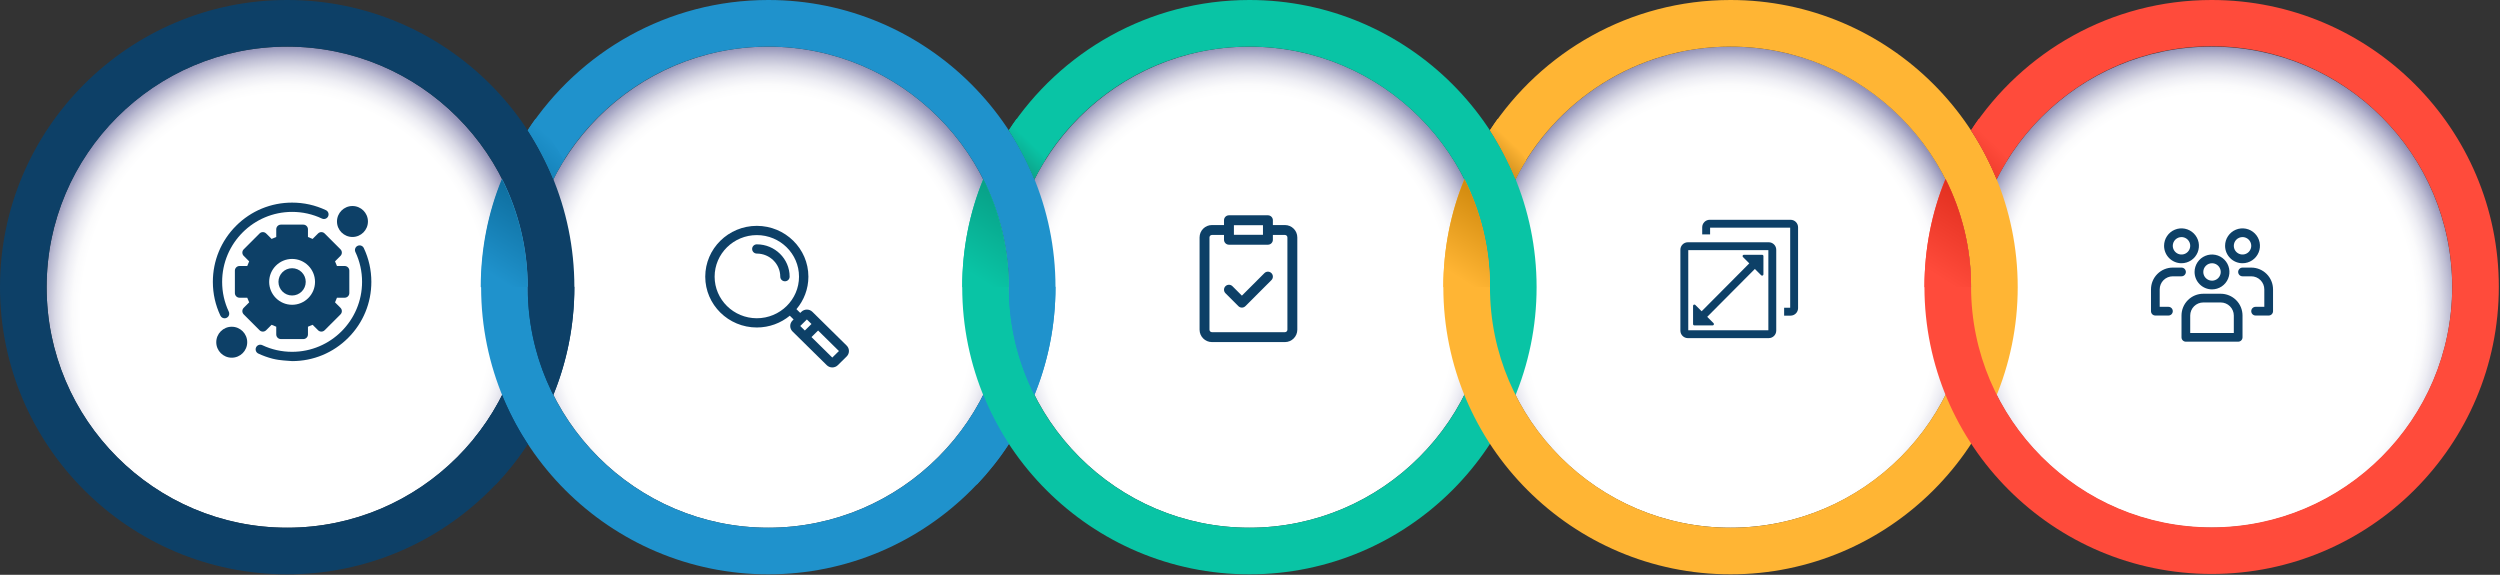
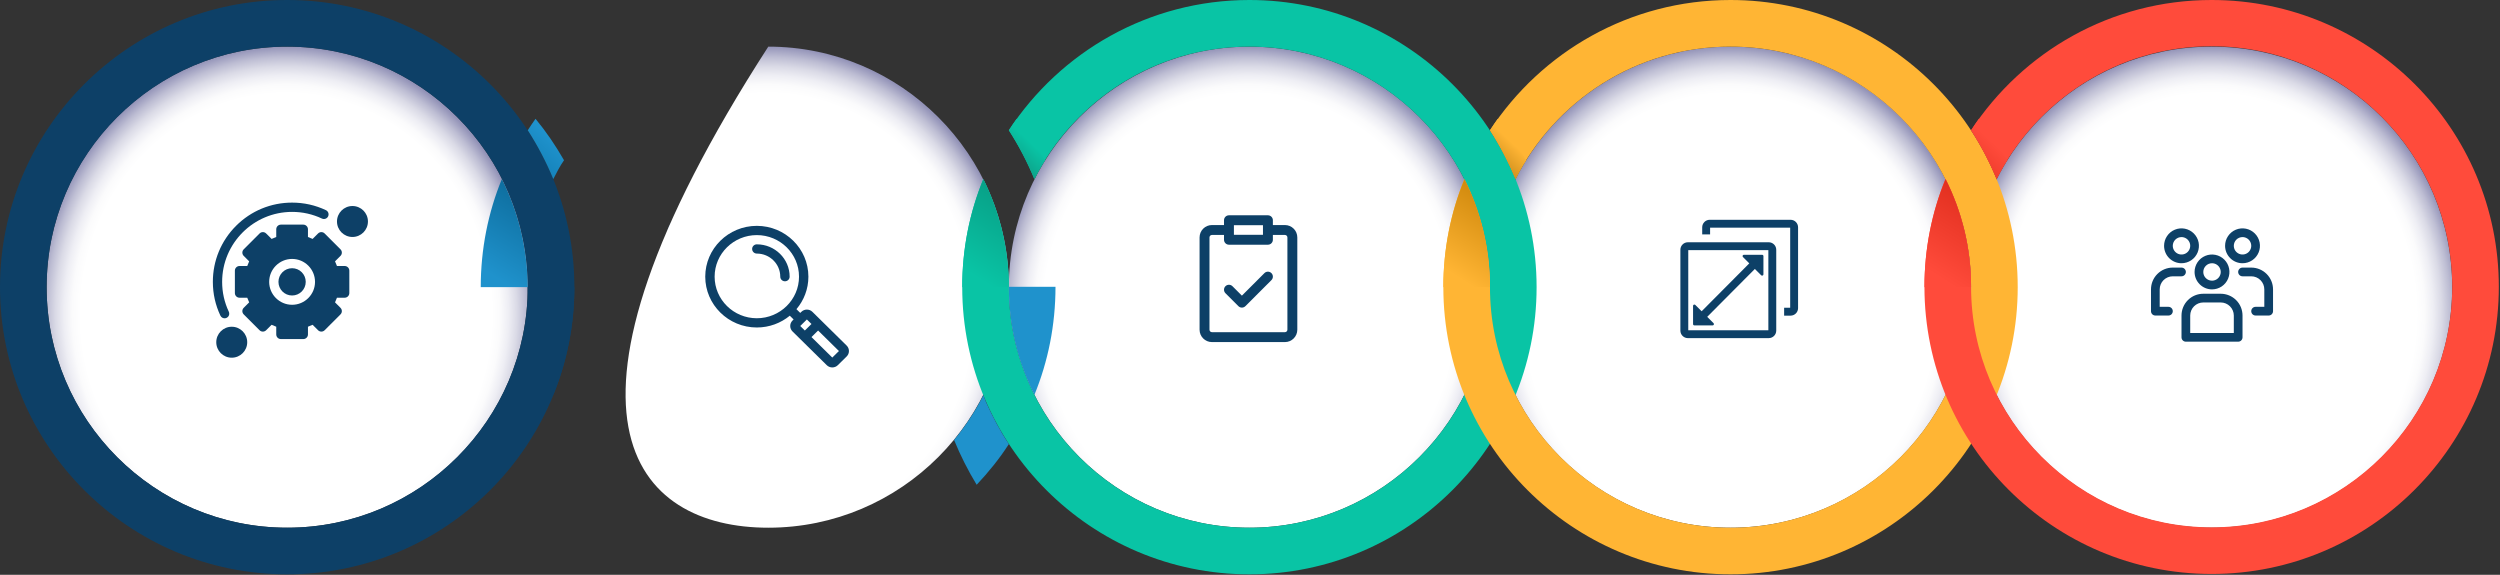
<svg xmlns="http://www.w3.org/2000/svg" width="1183" height="272" viewBox="0 0 1183 272" fill="none">
  <rect x="0" y="0" width="1183" height="272" fill="#333333" stroke="none" />
  <path d="M1090.5 147.794H1078.94L1075.44 120.477H1062.13L1058.63 93.159H1034.64L1031.13 120.477H1019.57L1016.07 147.794H1002.76L998.734 178.438H1094.53L1090.5 147.794ZM1037.44 96.661H1055.65L1058.8 120.652H1051.45L1047.94 147.969H1047.07L1043.57 120.652H1034.46L1037.44 96.661ZM1055.65 151.121L1058.8 175.111H1034.46L1037.61 151.121H1055.65ZM1002.41 175.111L1005.56 151.121H1023.78L1026.93 175.111H1002.41ZM1026.58 147.794H1019.22L1022.38 123.804H1040.59L1043.74 147.794H1034.64L1031.13 175.111H1030.26L1026.58 147.794ZM1062.13 175.111L1058.63 147.794H1051.27L1054.42 123.804H1072.64L1075.79 147.794H1066.68L1063.18 175.111H1062.13ZM1069.48 151.121H1087.7L1090.85 175.111H1066.51L1069.48 151.121Z" fill="#385B7D" />
  <path d="M864.415 124.154H856.885C854.958 124.154 853.732 122.928 853.207 121.702C852.682 120.477 852.682 118.725 854.083 117.325L859.336 112.071C860.737 110.67 860.737 108.394 859.336 106.993L847.778 95.436C846.377 94.035 844.101 94.035 842.7 95.436L837.446 100.689C836.045 102.09 834.294 102.09 833.068 101.565C831.842 101.039 830.616 99.814 830.616 97.887V90.357C830.616 88.431 829.04 86.855 827.114 86.855H810.652C808.725 86.855 807.149 88.431 807.149 90.357V97.887C807.149 99.814 805.923 101.039 804.698 101.565C803.472 102.09 801.72 102.09 800.319 100.689L795.066 95.436C793.665 94.035 791.388 94.035 789.987 95.436L778.429 106.993C777.028 108.394 777.028 110.67 778.429 112.071L783.683 117.325C785.084 118.725 785.084 120.477 784.558 121.702C784.033 122.928 782.807 124.154 780.881 124.154H773.35C771.424 124.154 769.848 125.73 769.848 127.656V144.117C769.848 146.043 771.424 147.619 773.35 147.619H780.881C782.807 147.619 784.033 148.845 784.558 150.07C785.084 151.296 785.084 153.047 783.683 154.448L778.429 159.701C777.028 161.102 777.028 163.379 778.429 164.78L789.987 176.337C791.388 177.738 793.665 177.738 795.066 176.337L800.319 171.084C801.72 169.683 803.472 169.683 804.698 170.208C805.923 170.733 807.149 171.959 807.149 173.885V181.415C807.149 183.341 808.725 184.917 810.652 184.917H827.114C829.04 184.917 830.616 183.341 830.616 181.415V173.885C830.616 171.959 831.842 170.733 833.068 170.208C834.294 169.683 836.045 169.683 837.446 171.084L842.7 176.337C844.101 177.738 846.377 177.738 847.778 176.337L859.336 164.78C860.737 163.379 860.737 161.102 859.336 159.701L854.083 154.448C852.682 153.047 852.682 151.296 853.207 150.07C853.732 148.845 854.958 147.619 856.885 147.619H864.415C866.342 147.619 867.918 146.043 867.918 144.117V127.656C867.918 125.73 866.342 124.154 864.415 124.154ZM864.59 144.117C864.59 144.292 864.415 144.292 864.415 144.292H856.885C853.908 144.292 851.281 146.043 850.23 148.845C849.004 151.646 849.705 154.623 851.806 156.725L857.06 161.978C857.06 161.978 857.06 162.153 857.06 162.328L845.502 173.885C845.502 173.885 845.327 174.061 845.151 173.885L839.898 168.632C837.796 166.531 834.644 165.83 832.017 167.056C829.215 168.282 827.464 170.733 827.464 173.71V181.24C827.464 181.415 827.289 181.415 827.289 181.415H810.827C810.652 181.415 810.652 181.24 810.652 181.24V173.71C810.652 170.733 808.901 168.107 806.099 167.056C805.223 166.706 804.172 166.531 803.296 166.531C801.37 166.531 799.619 167.231 798.218 168.632L792.964 173.885C792.964 173.885 792.789 174.061 792.614 173.885L781.056 162.328C781.056 162.328 781.056 162.153 781.056 161.978L786.309 156.725C788.411 154.623 789.111 151.471 787.886 148.845C786.66 146.043 784.208 144.292 781.231 144.292H773.7C773.525 144.292 773.525 144.117 773.525 144.117V127.656C773.525 127.481 773.7 127.481 773.7 127.481H781.231C784.208 127.481 786.835 125.73 787.886 122.928C789.111 120.126 788.411 117.149 786.309 115.048L781.056 109.795C781.056 109.795 781.056 109.62 781.056 109.445L792.614 97.887C792.614 97.887 792.789 97.712 792.964 97.887L798.218 103.141C800.319 105.242 803.472 105.942 806.099 104.717C808.901 103.491 810.652 101.039 810.652 98.062V90.533C810.652 90.358 810.827 90.357 810.827 90.357H827.289C827.464 90.357 827.464 90.533 827.464 90.533V98.062C827.464 101.039 829.215 103.666 832.017 104.717C834.819 105.942 837.796 105.242 839.898 103.141L845.151 97.887C845.151 97.887 845.327 97.712 845.502 97.887L857.06 109.445C857.06 109.445 857.06 109.62 857.06 109.795L851.806 115.048C849.705 117.149 849.004 120.301 850.23 122.928C851.456 125.73 853.908 127.481 856.885 127.481H864.415C864.59 127.481 864.59 127.656 864.59 127.656V144.117ZM818.883 115.398C807.675 115.398 798.393 124.504 798.393 135.886C798.393 147.093 807.5 156.374 818.883 156.374C830.091 156.374 839.372 147.269 839.372 135.886C839.372 124.504 830.266 115.398 818.883 115.398ZM818.883 153.047C809.426 153.047 801.72 145.342 801.72 135.886C801.72 126.43 809.426 118.725 818.883 118.725C828.339 118.725 836.045 126.43 836.045 135.886C836.045 145.342 828.339 153.047 818.883 153.047Z" fill="#385B7D" />
  <path d="M623.794 99.814C613.812 90.708 600.678 86.155 587.193 87.381C563.902 89.307 544.813 108.219 542.711 131.509C541.836 142.541 544.288 153.047 550.242 162.153L543.937 178.613C543.412 179.839 543.762 181.24 544.638 182.291C545.513 183.341 546.915 183.692 548.316 183.166L566.178 177.563C573.709 182.116 582.29 184.392 591.046 184.392C591.221 184.392 591.396 184.392 591.571 184.392C604.005 184.217 616.439 178.789 625.546 169.508C634.652 160.227 639.731 147.619 639.556 135.011C639.556 121.702 633.777 108.919 623.794 99.814ZM623.269 167.231C614.688 175.987 603.305 181.065 591.571 181.24C582.99 181.415 574.584 178.964 567.404 174.586L566.879 174.061L547.44 180.189H547.265C547.09 180.014 547.265 180.014 547.265 180.014L554.095 161.978L553.569 161.277C547.79 152.697 545.163 142.541 546.039 132.034C547.965 110.32 565.653 92.634 587.368 91.058C599.977 90.007 612.236 94.21 621.518 102.615C630.799 111.021 636.228 122.928 636.403 135.361C636.578 146.743 631.85 158.476 623.269 167.231ZM592.797 133.96V119.776C594.899 119.951 597.35 120.301 599.802 121.177L600.853 118.025C598.051 117.149 595.424 116.624 592.797 116.449V111.196H589.47V116.449C587.193 116.799 585.092 117.5 583.516 118.55C581.064 120.301 579.838 122.753 579.838 125.905C579.663 131.859 584.742 134.31 589.645 136.237V151.821C586.843 151.646 583.866 151.121 581.064 150.07L579.838 153.222C583.165 154.448 586.493 155.149 589.645 155.324V160.752H592.972V155.324C595.599 154.973 598.051 154.273 599.802 153.047C602.429 151.296 603.83 148.494 603.83 145.342C603.655 138.338 598.051 135.886 592.797 133.96ZM582.99 125.905C582.99 123.979 583.866 122.403 585.267 121.177C586.318 120.477 587.719 119.951 589.295 119.776V132.559C585.442 130.808 582.99 129.232 582.99 125.905ZM597.876 150.07C596.65 150.946 594.899 151.471 592.797 151.821V137.637C597.526 139.564 600.328 141.315 600.328 145.167C600.328 147.269 599.452 148.845 597.876 150.07Z" fill="#385B7D" />
  <path d="M411.368 110.67V132.734C411.193 134.135 409.967 136.587 406.64 136.587C406.115 136.587 405.589 136.587 405.064 136.412V163.729C404.714 165.48 402.962 168.632 399.46 168.807C397.533 168.807 396.308 167.932 395.257 166.881C394.381 167.932 392.805 168.982 391.054 168.807C387.551 168.807 385.8 165.48 385.45 163.729V163.379V110.495H388.777V163.204C388.952 163.729 389.653 165.48 391.229 165.48C392.805 165.48 393.505 163.729 393.856 163.204V135.711H397.183V163.204C397.358 163.729 398.059 165.48 399.81 165.48C401.386 165.48 402.087 163.729 402.262 163.204V110.67H405.589V132.209C405.764 132.559 405.939 133.26 407.165 133.26C408.216 133.26 408.566 132.559 408.566 132.209V110.495C408.566 107.868 406.465 105.942 404.013 105.942H387.551C384.924 105.942 382.998 108.044 382.998 110.495H379.671C379.671 106.117 383.173 102.615 387.551 102.615H404.013C407.866 102.615 411.368 106.293 411.368 110.67ZM387.901 92.984C387.901 88.957 391.229 85.629 395.257 85.629C399.285 85.629 402.612 88.957 402.612 92.984C402.612 97.012 399.285 100.339 395.257 100.339C391.229 100.339 387.901 97.012 387.901 92.984ZM391.229 92.984C391.229 95.26 392.98 97.012 395.257 97.012C397.533 97.012 399.285 95.26 399.285 92.984C399.285 90.708 397.533 88.957 395.257 88.957C392.98 88.781 391.229 90.708 391.229 92.984ZM340.092 102.615H323.631C319.253 102.615 315.75 106.117 315.75 110.495V132.559V132.734C315.925 134.135 317.151 136.587 320.478 136.587C321.004 136.587 321.529 136.587 322.055 136.412V163.379V163.729C322.405 165.48 324.156 168.632 327.659 168.807C329.41 168.807 330.986 167.932 331.861 166.881C332.737 167.932 334.138 168.807 336.065 168.807C339.567 168.807 341.318 165.48 341.669 163.729V110.495H338.341V163.204C338.166 163.729 337.466 165.48 335.889 165.48C334.313 165.48 333.613 163.729 333.263 163.204V135.711H329.935V163.204C329.76 163.729 329.06 165.48 327.308 165.48C325.732 165.48 325.032 163.729 324.856 163.204V110.67H321.529V132.209C321.354 132.734 321.004 133.26 319.953 133.26C318.902 133.26 318.552 132.559 318.552 132.209V110.495C318.552 107.868 320.653 105.942 323.105 105.942H339.567C342.194 105.942 344.12 108.044 344.12 110.495H347.448C347.973 106.292 344.471 102.615 340.092 102.615ZM324.506 92.984C324.506 88.957 327.834 85.629 331.861 85.629C335.889 85.629 339.217 88.957 339.217 92.984C339.217 97.012 335.889 100.339 331.861 100.339C327.834 100.339 324.506 97.012 324.506 92.984ZM327.834 92.984C327.834 95.26 329.585 97.012 331.861 97.012C334.138 97.012 335.889 95.26 335.889 92.984C335.889 90.708 334.138 88.957 331.861 88.957C329.585 88.781 327.834 90.708 327.834 92.984ZM381.247 121.527V146.043C381.072 147.444 379.671 150.245 376.168 150.245C375.468 150.245 374.767 150.07 374.242 149.895V180.54C373.892 182.466 371.965 185.968 368.112 185.968C366.011 185.968 364.435 184.917 363.384 183.692C362.333 184.917 360.932 185.968 358.656 185.968C354.803 185.968 353.052 182.466 352.526 180.54V180.189V150.07C352.001 150.245 351.3 150.421 350.6 150.421C347.097 150.421 345.696 147.619 345.521 146.218V146.043V121.702C345.521 116.974 349.374 113.122 354.102 113.122H372.491C377.394 112.947 381.247 116.799 381.247 121.527ZM377.919 121.527C377.919 118.55 375.468 116.274 372.666 116.274H354.278C351.3 116.274 349.024 118.725 349.024 121.527V145.693C349.199 146.043 349.549 146.918 350.775 146.918C352.176 146.918 352.526 145.868 352.701 145.693V121.527H356.029V180.014C356.204 180.54 356.904 182.641 358.831 182.641C360.582 182.641 361.633 180.54 361.808 179.839V149.37H365.135V179.839C365.31 180.54 366.361 182.641 368.112 182.641C370.039 182.641 370.739 180.54 370.914 180.014V121.702H374.242V145.693C374.417 146.218 374.767 147.093 376.168 147.093C377.394 147.093 377.919 146.218 377.919 145.868V121.527ZM355.503 102.615C355.503 98.237 359.181 94.56 363.559 94.56C367.937 94.56 371.615 98.237 371.615 102.615C371.615 106.993 367.937 110.67 363.559 110.67C359.006 110.67 355.503 106.993 355.503 102.615ZM358.831 102.615C358.831 105.242 360.932 107.343 363.559 107.343C366.186 107.343 368.288 105.242 368.288 102.615C368.288 99.989 366.186 97.887 363.559 97.887C360.932 97.887 358.831 99.989 358.831 102.615Z" fill="#385B7D" />
  <path d="M181.253 118.55L153.233 114.523C152.533 114.348 151.832 113.997 151.482 113.297L138.873 87.906C138.172 86.68 136.947 85.804 135.546 85.804C134.145 85.804 132.919 86.505 132.218 87.906L119.609 113.297C119.259 113.997 118.558 114.523 117.858 114.523L89.838 118.55C88.437 118.725 87.386 119.776 86.861 121.002C86.51 122.403 86.861 123.804 87.736 124.679L108.051 144.467C108.576 144.992 108.927 145.692 108.751 146.568L104.373 174.586C104.198 175.987 104.724 177.388 105.774 178.088C106.475 178.613 107.175 178.788 107.876 178.788C108.401 178.788 109.102 178.613 109.627 178.438L134.67 165.305C135.37 164.955 136.071 164.955 136.771 165.305L161.814 178.438C163.04 179.139 164.441 178.964 165.667 178.088C166.718 177.212 167.418 175.987 167.068 174.586L162.34 146.743C162.165 146.043 162.515 145.167 163.04 144.642L183.355 124.854C184.405 123.804 184.756 122.403 184.23 121.177C183.88 119.776 182.654 118.9 181.253 118.55ZM181.078 122.403L160.764 142.19C159.363 143.416 158.837 145.342 159.187 147.093L163.916 174.936C163.916 175.111 163.916 175.111 163.741 175.286C163.566 175.286 163.566 175.286 163.39 175.286L138.348 162.153C136.771 161.277 134.67 161.277 133.094 162.153L108.051 175.286C107.876 175.286 107.876 175.286 107.701 175.286C107.526 175.286 107.526 175.111 107.526 174.936L112.254 147.093C112.604 145.342 111.904 143.416 110.678 142.19L90.363 122.403C90.188 122.228 90.188 122.228 90.363 122.052C90.363 121.877 90.538 121.877 90.713 121.877L118.734 117.85C120.485 117.5 122.236 116.449 122.937 114.698L135.546 89.307C135.546 89.132 135.721 89.132 135.896 89.132C136.071 89.132 136.071 89.132 136.246 89.307L148.855 114.698C149.731 116.274 151.307 117.5 153.058 117.85L181.078 121.877C181.253 121.877 181.253 122.052 181.253 122.052C181.253 122.228 181.078 122.403 181.078 122.403Z" fill="#385B7D" />
  <path d="M135.898 249.709C198.765 249.709 249.729 198.749 249.729 135.886C249.729 73.024 198.765 22.064 135.898 22.064C73.03 22.064 22.066 73.024 22.066 135.886C22.066 198.749 73.03 249.709 135.898 249.709Z" fill="url(#paint0_radial_1783_546)" />
-   <path d="M363.558 22.064C300.863 22.064 249.727 73.197 249.727 135.886C249.727 198.576 300.863 249.709 363.558 249.709C426.253 249.709 477.389 198.576 477.389 135.886C477.389 73.197 426.253 22.064 363.558 22.064Z" fill="url(#paint1_radial_1783_546)" />
+   <path d="M363.558 22.064C249.727 198.576 300.863 249.709 363.558 249.709C426.253 249.709 477.389 198.576 477.389 135.886C477.389 73.197 426.253 22.064 363.558 22.064Z" fill="url(#paint1_radial_1783_546)" />
  <path d="M591.222 22.064C528.527 22.064 477.391 73.197 477.391 135.886C477.391 198.576 528.527 249.709 591.222 249.709C653.917 249.709 705.053 198.576 705.053 135.886C705.053 73.022 653.917 22.064 591.222 22.064Z" fill="url(#paint2_radial_1783_546)" />
  <path d="M818.886 249.709C881.753 249.709 932.717 198.749 932.717 135.886C932.717 73.024 881.753 22.064 818.886 22.064C756.019 22.064 705.055 73.024 705.055 135.886C705.055 198.749 756.019 249.709 818.886 249.709Z" fill="url(#paint3_radial_1783_546)" />
  <path d="M1046.55 249.709C1109.42 249.709 1160.38 198.749 1160.38 135.886C1160.38 73.024 1109.42 22.064 1046.55 22.064C983.683 22.064 932.719 73.024 932.719 135.886C932.719 198.749 983.683 249.709 1046.55 249.709Z" fill="url(#paint4_radial_1783_546)" />
  <path d="M1061.16 124.562C1062.79 124.562 1064.39 124.078 1065.74 123.172C1067.1 122.265 1068.16 120.977 1068.78 119.469C1069.41 117.962 1069.57 116.303 1069.25 114.703C1068.93 113.102 1068.15 111.632 1066.99 110.479C1065.84 109.325 1064.37 108.539 1062.77 108.221C1061.17 107.902 1059.51 108.066 1058 108.69C1056.5 109.315 1055.21 110.372 1054.3 111.729C1053.39 113.086 1052.91 114.681 1052.91 116.312C1052.91 118.5 1053.78 120.599 1055.33 122.146C1056.87 123.693 1058.97 124.562 1061.16 124.562ZM1061.16 112.187C1061.98 112.187 1062.77 112.429 1063.45 112.882C1064.13 113.336 1064.66 113.98 1064.97 114.734C1065.28 115.487 1065.37 116.317 1065.21 117.117C1065.05 117.917 1064.65 118.652 1064.08 119.229C1063.5 119.806 1062.77 120.199 1061.96 120.358C1061.16 120.517 1060.34 120.435 1059.58 120.123C1058.83 119.811 1058.18 119.282 1057.73 118.604C1057.28 117.926 1057.04 117.128 1057.04 116.312C1057.04 115.218 1057.47 114.169 1058.24 113.395C1059.02 112.622 1060.07 112.187 1061.16 112.187Z" fill="#0D4067" />
  <path d="M1032.29 124.562C1033.92 124.562 1035.51 124.078 1036.87 123.172C1038.23 122.265 1039.28 120.977 1039.91 119.469C1040.53 117.962 1040.69 116.303 1040.38 114.703C1040.06 113.102 1039.27 111.632 1038.12 110.479C1036.97 109.325 1035.49 108.539 1033.89 108.221C1032.29 107.902 1030.64 108.066 1029.13 108.69C1027.62 109.315 1026.33 110.372 1025.43 111.729C1024.52 113.086 1024.04 114.681 1024.04 116.312C1024.04 118.5 1024.9 120.599 1026.45 122.146C1028 123.693 1030.1 124.562 1032.29 124.562ZM1032.29 112.187C1033.1 112.187 1033.9 112.429 1034.58 112.882C1035.26 113.336 1035.78 113.98 1036.1 114.734C1036.41 115.487 1036.49 116.317 1036.33 117.117C1036.17 117.917 1035.78 118.652 1035.2 119.229C1034.63 119.806 1033.89 120.199 1033.09 120.358C1032.29 120.517 1031.46 120.435 1030.71 120.123C1029.95 119.811 1029.31 119.282 1028.86 118.604C1028.4 117.926 1028.16 117.128 1028.16 116.312C1028.16 115.218 1028.59 114.169 1029.37 113.395C1030.14 112.622 1031.19 112.187 1032.29 112.187Z" fill="#0D4067" />
  <path d="M1046.72 136.937C1048.35 136.937 1049.95 136.453 1051.31 135.547C1052.66 134.64 1053.72 133.352 1054.34 131.844C1054.97 130.337 1055.13 128.678 1054.81 127.078C1054.5 125.477 1053.71 124.007 1052.56 122.854C1051.4 121.7 1049.93 120.914 1048.33 120.596C1046.73 120.277 1045.07 120.441 1043.57 121.065C1042.06 121.69 1040.77 122.747 1039.86 124.104C1038.96 125.461 1038.47 127.056 1038.47 128.687C1038.47 130.875 1039.34 132.974 1040.89 134.521C1042.44 136.068 1044.53 136.937 1046.72 136.937ZM1046.72 124.562C1047.54 124.562 1048.34 124.804 1049.01 125.257C1049.69 125.711 1050.22 126.355 1050.53 127.109C1050.85 127.862 1050.93 128.692 1050.77 129.492C1050.61 130.292 1050.22 131.027 1049.64 131.604C1049.06 132.181 1048.33 132.574 1047.53 132.733C1046.73 132.892 1045.9 132.81 1045.14 132.498C1044.39 132.186 1043.75 131.657 1043.29 130.979C1042.84 130.301 1042.6 129.503 1042.6 128.687C1042.6 127.593 1043.03 126.544 1043.81 125.77C1044.58 124.997 1045.63 124.562 1046.72 124.562Z" fill="#0D4067" />
  <path d="M1065.29 126.625H1061.16C1060.61 126.625 1060.09 126.842 1059.7 127.229C1059.31 127.616 1059.1 128.14 1059.1 128.687C1059.1 129.234 1059.31 129.759 1059.7 130.146C1060.09 130.532 1060.61 130.75 1061.16 130.75H1065.29C1066.93 130.75 1068.5 131.402 1069.66 132.562C1070.82 133.722 1071.47 135.296 1071.47 136.937V145.187H1067.35C1066.8 145.187 1066.28 145.405 1065.89 145.791C1065.5 146.178 1065.29 146.703 1065.29 147.25C1065.29 147.797 1065.5 148.321 1065.89 148.708C1066.28 149.095 1066.8 149.312 1067.35 149.312H1073.54C1074.08 149.312 1074.61 149.095 1074.99 148.708C1075.38 148.321 1075.6 147.797 1075.6 147.25V136.937C1075.6 134.202 1074.51 131.579 1072.58 129.645C1070.64 127.711 1068.02 126.625 1065.29 126.625Z" fill="#0D4067" />
  <path d="M1028.16 130.75H1032.29C1032.83 130.75 1033.36 130.532 1033.74 130.146C1034.13 129.759 1034.35 129.234 1034.35 128.687C1034.35 128.14 1034.13 127.616 1033.74 127.229C1033.36 126.842 1032.83 126.625 1032.29 126.625H1028.16C1025.43 126.625 1022.8 127.711 1020.87 129.645C1018.93 131.579 1017.85 134.202 1017.85 136.937V147.25C1017.85 147.797 1018.06 148.321 1018.45 148.708C1018.84 149.095 1019.36 149.312 1019.91 149.312H1026.1C1026.64 149.312 1027.17 149.095 1027.56 148.708C1027.94 148.321 1028.16 147.797 1028.16 147.25C1028.16 146.703 1027.94 146.178 1027.56 145.791C1027.17 145.405 1026.64 145.187 1026.1 145.187H1021.97V136.937C1021.97 135.296 1022.62 133.722 1023.78 132.562C1024.95 131.402 1026.52 130.75 1028.16 130.75Z" fill="#0D4067" />
  <path d="M1050.85 139H1042.6C1039.86 139 1037.24 140.086 1035.31 142.02C1033.37 143.954 1032.29 146.577 1032.29 149.312V159.625C1032.29 160.172 1032.5 160.696 1032.89 161.083C1033.28 161.47 1033.8 161.687 1034.35 161.687H1059.1C1059.64 161.687 1060.17 161.47 1060.56 161.083C1060.94 160.696 1061.16 160.172 1061.16 159.625V149.312C1061.16 147.958 1060.89 146.617 1060.38 145.366C1059.86 144.115 1059.1 142.978 1058.14 142.02C1057.18 141.063 1056.05 140.303 1054.79 139.785C1053.54 139.266 1052.2 139 1050.85 139ZM1057.04 157.562H1036.41V149.312C1036.41 147.671 1037.06 146.097 1038.22 144.937C1039.38 143.777 1040.96 143.125 1042.6 143.125H1050.85C1052.49 143.125 1054.06 143.777 1055.22 144.937C1056.38 146.097 1057.04 147.671 1057.04 149.312V157.562Z" fill="#0D4067" />
  <path d="M135.897 271.772C60.944 271.772 0 210.834 0 135.886C0 60.939 60.944 0 135.897 0C210.85 0 271.794 60.939 271.794 135.886C271.794 210.834 210.85 271.772 135.897 271.772ZM135.897 22.064C73.202 22.064 22.066 73.196 22.066 135.886C22.066 198.576 73.202 249.708 135.897 249.708C198.592 249.708 249.728 198.576 249.728 135.886C249.728 73.021 198.592 22.064 135.897 22.064Z" fill="#0D4067" />
-   <path d="M363.561 0C315.927 0 274.072 24.515 249.73 61.639C254.458 68.994 258.486 76.699 261.813 84.754C280.552 47.63 319.079 22.064 363.561 22.064C426.256 22.064 477.392 73.196 477.392 135.886C477.392 198.576 426.256 249.708 363.561 249.708C300.866 249.708 249.73 198.576 249.73 135.886C249.73 117.5 245.352 100.164 237.646 84.754C231.167 100.514 227.664 117.85 227.664 135.886C227.664 210.834 288.608 271.772 363.561 271.772C438.515 271.772 499.458 210.834 499.458 135.886C499.458 60.939 438.515 0 363.561 0Z" fill="#1F92CC" />
  <path d="M591.221 0C543.587 0 501.732 24.515 477.39 61.639C482.118 68.994 486.146 76.699 489.474 84.754C508.212 47.63 546.739 22.064 591.221 22.064C653.916 22.064 705.052 73.196 705.052 135.886C705.052 198.576 653.916 249.708 591.221 249.708C528.526 249.708 477.39 198.576 477.39 135.886C477.39 117.5 473.012 100.164 465.306 84.754C458.827 100.514 455.324 117.675 455.324 135.886C455.324 210.834 516.268 271.772 591.221 271.772C666.175 271.772 727.118 210.834 727.118 135.886C727.118 60.939 666.175 0 591.221 0Z" fill="#09C4A5" />
  <path d="M818.885 0C771.251 0 729.396 24.515 705.054 61.639C709.782 68.994 713.81 76.699 717.138 84.754C735.876 47.63 774.404 22.064 818.885 22.064C881.58 22.064 932.717 73.196 932.717 135.886C932.717 198.576 881.58 249.708 818.885 249.708C756.191 249.708 705.054 198.576 705.054 135.886C705.054 117.5 700.676 100.164 692.97 84.754C686.491 100.514 682.988 117.85 682.988 135.886C682.988 210.834 743.932 271.772 818.885 271.772C893.839 271.772 954.782 210.834 954.782 135.886C954.782 60.939 893.839 0 818.885 0Z" fill="#FFB534" />
  <path d="M1046.55 0C998.911 0 957.057 24.515 932.714 61.639C937.443 68.994 941.47 76.699 944.798 84.754C963.536 47.63 1002.06 21.889 1046.55 21.889C1109.24 21.889 1160.38 73.021 1160.38 135.711C1160.38 198.401 1109.24 249.533 1046.55 249.533C983.851 249.533 932.714 198.401 932.714 135.711C932.714 117.324 928.336 99.989 920.63 84.579C914.151 100.339 910.648 117.675 910.648 135.711C910.648 210.659 971.592 271.597 1046.55 271.597C1121.5 271.597 1182.44 210.659 1182.44 135.711C1182.44 60.764 1121.5 0 1046.55 0Z" fill="#FF4B3B" />
  <g clip-path="url(#clip0_1783_546)">
    <path d="M400.639 163.53L388.699 151.766C388.699 151.766 388.699 151.766 388.698 151.766C388.698 151.765 388.698 151.765 388.698 151.765L384.43 147.56C382.988 146.139 380.642 146.138 379.199 147.56L378.676 148.075L376.874 146.299C380.405 142.128 382.533 136.765 382.533 130.921C382.532 117.662 371.584 106.875 358.127 106.875C344.67 106.875 333.723 117.662 333.723 130.921C333.723 144.18 344.67 154.967 358.127 154.967C364.058 154.967 369.502 152.87 373.735 149.391L375.538 151.167L375.014 151.683C373.573 153.103 373.573 155.415 375.015 156.836L391.224 172.806C392.669 174.231 395.009 174.231 396.454 172.807L400.639 168.684C402.081 167.263 402.081 164.951 400.639 163.53ZM358.127 150.594C347.118 150.594 338.161 141.768 338.161 130.921C338.161 120.073 347.118 111.248 358.127 111.248C369.137 111.248 378.094 120.073 378.094 130.921C378.094 141.768 369.137 150.594 358.127 150.594ZM378.676 154.259L381.814 151.167L383.991 153.312L380.853 156.404L378.676 154.259ZM393.839 169.199L383.991 159.496L387.129 156.404L396.977 166.107L393.839 169.199Z" fill="#0D4067" />
    <path d="M358.129 115.621C356.904 115.621 355.91 116.6 355.91 117.807C355.91 119.015 356.904 119.994 358.129 119.994C364.245 119.994 369.22 124.896 369.22 130.921C369.22 132.128 370.213 133.107 371.439 133.107C372.665 133.107 373.658 132.128 373.658 130.921C373.658 122.484 366.692 115.621 358.129 115.621Z" fill="#0D4067" />
  </g>
  <path d="M237.47 84.754C230.991 100.514 227.488 117.85 227.488 135.886H249.729V135.711C249.554 117.325 245.176 99.989 237.47 84.754Z" fill="url(#paint5_linear_1783_546)" />
  <path d="M261.814 186.844C268.294 171.084 271.796 153.748 271.796 135.711H249.73V135.886C249.73 154.448 254.109 171.609 261.814 186.844Z" fill="#0D4067" />
-   <path d="M237.647 187.019C233.795 194.724 229.066 201.728 223.812 208.207C226.79 215.562 230.467 222.741 234.495 229.396C240.099 223.442 245.353 216.963 249.731 210.133C245.528 203.829 242.026 197.175 238.873 190.171C238.348 188.945 237.998 188.069 237.647 187.019Z" fill="#0D4067" />
  <path d="M253.408 56.211C252.182 57.962 250.956 59.713 249.73 61.639C254.459 68.994 258.487 76.699 261.814 84.754C263.39 81.602 264.966 78.625 266.893 75.823C262.865 68.819 258.487 62.34 253.408 56.211Z" fill="url(#paint6_linear_1783_546)" />
  <path d="M465.31 84.754C458.831 100.514 455.328 117.675 455.328 135.886H477.394V135.711C477.219 117.325 472.841 99.989 465.31 84.754Z" fill="url(#paint7_linear_1783_546)" />
  <path d="M489.478 186.844C495.958 171.084 499.46 153.748 499.46 135.711H477.395V135.886C477.395 154.448 481.773 171.609 489.478 186.844Z" fill="#1F92CC" />
  <path d="M465.311 187.019C461.459 194.724 456.73 201.728 451.477 208.207C454.454 215.562 458.131 222.741 462.159 229.396C467.763 223.442 473.017 216.963 477.395 210.133C473.192 203.829 469.69 197.175 466.537 190.171C466.187 188.945 465.662 188.069 465.311 187.019Z" fill="#1F92CC" />
  <path d="M481.072 56.211C479.846 57.962 478.62 59.713 477.395 61.639C482.123 68.994 486.151 76.699 489.478 84.754C491.054 81.602 492.63 78.625 494.557 75.823C490.529 68.819 486.151 62.34 481.072 56.211Z" fill="url(#paint8_linear_1783_546)" />
  <path d="M692.974 84.754C686.495 100.514 682.992 117.85 682.992 135.886H705.058V135.711C705.058 117.325 700.68 99.989 692.974 84.754Z" fill="url(#paint9_linear_1783_546)" />
  <path d="M708.732 56.211C707.506 57.962 706.281 59.713 705.055 61.639C709.783 68.994 713.811 76.699 717.138 84.754C718.714 81.602 720.291 78.625 722.217 75.823C718.189 68.994 713.811 62.34 708.732 56.211Z" fill="url(#paint10_linear_1783_546)" />
  <path d="M920.638 84.754C914.159 100.514 910.656 117.85 910.656 135.886H932.722V135.711C932.722 117.325 928.344 99.989 920.638 84.754Z" fill="url(#paint11_linear_1783_546)" />
  <path d="M936.396 56.211C935.17 57.962 933.945 59.713 932.719 61.639C937.447 68.994 941.475 76.699 944.802 84.754C946.379 81.602 947.955 78.625 949.881 75.823C945.853 68.994 941.475 62.34 936.396 56.211Z" fill="url(#paint12_linear_1783_546)" />
  <g clip-path="url(#clip1_1783_546)">
    <path d="M154.223 99.452C149.203 97.079 143.818 95.875 138.223 95.875C128.206 95.875 118.789 99.776 111.706 106.858C104.624 113.941 100.723 123.358 100.723 133.375C100.723 138.97 101.927 144.355 104.3 149.375C104.522 149.845 104.908 150.225 105.382 150.438C106.264 150.836 107.337 150.597 107.963 149.857C108.514 149.205 108.637 148.269 108.272 147.497C106.179 143.068 105.117 138.317 105.117 133.375C105.117 115.12 119.968 100.269 138.223 100.269C143.165 100.269 147.916 101.331 152.345 103.425C153.442 103.943 154.752 103.474 155.271 102.377C155.789 101.28 155.32 99.971 154.223 99.452Z" fill="#0D4067" />
-     <path d="M172.147 117.374C171.628 116.277 170.319 115.808 169.222 116.327C168.124 116.845 167.656 118.155 168.174 119.252C170.267 123.682 171.329 128.432 171.329 133.375C171.329 151.629 156.479 166.48 138.224 166.48C133.282 166.48 128.531 165.418 124.101 163.325C123.004 162.806 121.695 163.275 121.176 164.372C120.658 165.469 121.126 166.779 122.223 167.297C124.411 168.331 126.668 169.144 128.981 169.731C132.75 170.688 135.998 170.621 138.224 170.875C148.241 170.875 157.658 166.974 164.741 159.891C171.823 152.809 175.724 143.391 175.724 133.375C175.724 127.779 174.52 122.394 172.147 117.374Z" fill="#0D4067" />
    <path d="M109.66 169.263C113.705 169.263 116.984 165.984 116.984 161.939C116.984 157.894 113.705 154.615 109.66 154.615C105.615 154.615 102.336 157.894 102.336 161.939C102.336 165.984 105.615 169.263 109.66 169.263Z" fill="#0D4067" />
    <path d="M166.785 112.135C170.83 112.135 174.109 108.856 174.109 104.811C174.109 100.765 170.83 97.486 166.785 97.486C162.74 97.486 159.461 100.765 159.461 104.811C159.461 108.856 162.74 112.135 166.785 112.135Z" fill="#0D4067" />
    <path d="M138.22 139.829C141.784 139.829 144.674 136.939 144.674 133.375C144.674 129.81 141.784 126.92 138.22 126.92C134.655 126.92 131.766 129.81 131.766 133.375C131.766 136.939 134.655 139.829 138.22 139.829Z" fill="#0D4067" />
    <path d="M163.103 125.872H159.446C159.183 125.122 158.878 124.388 158.537 123.672L161.121 121.088C161.979 120.229 161.979 118.838 161.121 117.981L153.616 110.476C152.759 109.618 151.368 109.618 150.509 110.476L147.925 113.06C147.209 112.719 146.475 112.414 145.725 112.151V108.494C145.725 107.281 144.742 106.297 143.528 106.297C139.991 106.297 136.454 106.297 132.917 106.297C131.702 106.297 130.719 107.281 130.719 108.494V112.151C129.969 112.414 129.235 112.719 128.519 113.06L125.935 110.476C125.077 109.618 123.685 109.618 122.828 110.476L115.324 117.981C114.465 118.838 114.465 120.229 115.324 121.088L117.908 123.672C117.566 124.388 117.262 125.122 116.998 125.872H113.342C112.129 125.872 111.145 126.855 111.145 128.069V138.68C111.145 139.895 112.129 140.878 113.342 140.878H116.998C117.262 141.628 117.566 142.362 117.908 143.078L115.324 145.662C114.465 146.52 114.465 147.912 115.324 148.769L122.828 156.273C123.685 157.132 125.077 157.132 125.935 156.273L128.519 153.689C129.235 154.031 129.969 154.335 130.719 154.599V158.255C130.719 159.468 131.702 160.452 132.917 160.452H143.528C144.742 160.452 145.725 159.468 145.725 158.255V154.599C146.475 154.335 147.209 154.031 147.925 153.689L150.509 156.273C151.368 157.132 152.759 157.132 153.616 156.273L161.121 148.769C161.979 147.912 161.979 146.52 161.121 145.662L158.537 143.078C158.878 142.362 159.183 141.628 159.446 140.878H163.103C164.315 140.878 165.3 139.895 165.3 138.68V128.069C165.3 126.855 164.315 125.872 163.103 125.872ZM138.222 144.224C132.24 144.224 127.373 139.357 127.373 133.375C127.373 127.393 132.24 122.526 138.222 122.526C144.204 122.526 149.071 127.393 149.071 133.375C149.071 139.357 144.204 144.224 138.222 144.224Z" fill="#0D4067" />
  </g>
  <g clip-path="url(#clip2_1783_546)">
    <path d="M608.028 106.492H602.325V104.219C602.325 102.924 601.275 101.875 599.981 101.875H581.543C580.248 101.875 579.199 102.924 579.199 104.219V106.492H573.496C570.265 106.492 567.637 109.12 567.637 112.351V156.015C567.637 159.246 570.265 161.875 573.496 161.875H608.028C611.259 161.875 613.888 159.246 613.888 156.015V112.351C613.888 109.12 611.259 106.492 608.028 106.492ZM597.637 106.562V111.109H583.886C583.886 109.551 583.886 108.265 583.886 106.562H597.637ZM609.2 156.015C609.2 156.662 608.674 157.187 608.028 157.187H573.496C572.85 157.187 572.324 156.662 572.324 156.015V112.351C572.324 111.705 572.85 111.179 573.496 111.179H579.198V113.453C579.198 114.748 580.248 115.797 581.542 115.797H599.981C601.275 115.797 602.325 114.748 602.325 113.453V111.179H608.028C608.674 111.179 609.2 111.705 609.2 112.351V156.015ZM601.638 129.24C602.553 130.156 602.553 131.64 601.638 132.555L589.321 144.872C588.406 145.787 586.922 145.787 586.006 144.872L579.886 138.751C578.97 137.836 578.97 136.352 579.886 135.436C580.801 134.521 582.285 134.521 583.2 135.436L587.664 139.9L598.323 129.241C599.238 128.325 600.722 128.325 601.638 129.24Z" fill="#0D4067" />
  </g>
  <g clip-path="url(#clip3_1783_546)">
    <path d="M847.292 104H809.039C807.077 104 805.484 105.592 805.484 107.556V110.907H809.216V107.732H847.115V145.63H844.249V149.362H847.292C849.254 149.362 850.847 147.77 850.847 145.806V107.556C850.847 105.592 849.254 104 847.292 104Z" fill="#0D4067" />
    <path d="M836.964 114.638H798.711C796.749 114.638 795.156 116.23 795.156 118.194V156.444C795.156 158.408 796.749 160 798.711 160H836.964C838.926 160 840.519 158.408 840.519 156.444V118.194C840.519 116.23 838.926 114.638 836.964 114.638ZM836.787 156.268H798.888V118.37H836.787V156.268H836.787Z" fill="#0D4067" />
    <path d="M801.778 153.983L810.41 153.986C810.662 153.986 810.89 153.834 810.986 153.602C811.083 153.37 811.028 153.102 810.852 152.923L807.856 149.927L830.399 127.263L833.393 130.257C833.571 130.435 833.839 130.489 834.07 130.392C834.304 130.295 834.455 130.068 834.455 129.817L834.457 121.186C834.457 120.843 834.178 120.564 833.834 120.564L825.203 120.561C824.951 120.561 824.723 120.713 824.627 120.946C824.53 121.178 824.583 121.446 824.761 121.624L827.761 124.624L805.218 147.288L802.218 144.29C802.04 144.112 801.774 144.058 801.54 144.155C801.307 144.252 801.156 144.479 801.156 144.73V153.361C801.156 153.705 801.435 153.983 801.778 153.983Z" fill="#0D4067" />
  </g>
  <defs>
    <radialGradient id="paint0_radial_1783_546" cx="0" cy="0" r="1" gradientUnits="userSpaceOnUse" gradientTransform="translate(135.457 148.58) scale(118.013 126.453)">
      <stop offset="0.825" stop-color="white" />
      <stop offset="0.858" stop-color="#FBFBFC" />
      <stop offset="0.892" stop-color="#EEEEF4" />
      <stop offset="0.926" stop-color="#DADAE6" />
      <stop offset="0.961" stop-color="#BDBDD3" />
      <stop offset="0.996" stop-color="#9898BB" />
      <stop offset="1" stop-color="#9393B8" />
    </radialGradient>
    <radialGradient id="paint1_radial_1783_546" cx="0" cy="0" r="1" gradientUnits="userSpaceOnUse" gradientTransform="translate(363.137 148.58) scale(118.013 126.452)">
      <stop offset="0.825" stop-color="white" />
      <stop offset="0.858" stop-color="#FBFBFC" />
      <stop offset="0.892" stop-color="#EEEEF4" />
      <stop offset="0.926" stop-color="#DADAE6" />
      <stop offset="0.961" stop-color="#BDBDD3" />
      <stop offset="0.996" stop-color="#9898BB" />
      <stop offset="1" stop-color="#9393B8" />
    </radialGradient>
    <radialGradient id="paint2_radial_1783_546" cx="0" cy="0" r="1" gradientUnits="userSpaceOnUse" gradientTransform="translate(590.824 148.58) scale(118.014 126.454)">
      <stop offset="0.825" stop-color="white" />
      <stop offset="0.858" stop-color="#FBFBFC" />
      <stop offset="0.892" stop-color="#EEEEF4" />
      <stop offset="0.926" stop-color="#DADAE6" />
      <stop offset="0.961" stop-color="#BDBDD3" />
      <stop offset="0.996" stop-color="#9898BB" />
      <stop offset="1" stop-color="#9393B8" />
    </radialGradient>
    <radialGradient id="paint3_radial_1783_546" cx="0" cy="0" r="1" gradientUnits="userSpaceOnUse" gradientTransform="translate(818.511 148.58) scale(118.013 126.453)">
      <stop offset="0.825" stop-color="white" />
      <stop offset="0.858" stop-color="#FBFBFC" />
      <stop offset="0.892" stop-color="#EEEEF4" />
      <stop offset="0.926" stop-color="#DADAE6" />
      <stop offset="0.961" stop-color="#BDBDD3" />
      <stop offset="0.996" stop-color="#9898BB" />
      <stop offset="1" stop-color="#9393B8" />
    </radialGradient>
    <radialGradient id="paint4_radial_1783_546" cx="0" cy="0" r="1" gradientUnits="userSpaceOnUse" gradientTransform="translate(1046.2 148.58) scale(118.013 126.453)">
      <stop offset="0.825" stop-color="white" />
      <stop offset="0.858" stop-color="#FBFBFC" />
      <stop offset="0.892" stop-color="#EEEEF4" />
      <stop offset="0.926" stop-color="#DADAE6" />
      <stop offset="0.961" stop-color="#BDBDD3" />
      <stop offset="0.996" stop-color="#9898BB" />
      <stop offset="1" stop-color="#9393B8" />
    </radialGradient>
    <linearGradient id="paint5_linear_1783_546" x1="238.609" y1="133.875" x2="261.723" y2="97.625" gradientUnits="userSpaceOnUse">
      <stop stop-color="#1F92CC" />
      <stop offset="1" stop-color="#0D6C9C" />
    </linearGradient>
    <linearGradient id="paint6_linear_1783_546" x1="266.893" y1="64.875" x2="249.73" y2="84.754" gradientUnits="userSpaceOnUse">
      <stop offset="0.169" stop-color="#1F92CC" />
      <stop offset="0.989" stop-color="#107BB1" />
    </linearGradient>
    <linearGradient id="paint7_linear_1783_546" x1="466.361" y1="133.875" x2="489.552" y2="97.791" gradientUnits="userSpaceOnUse">
      <stop stop-color="#09C4A5" />
      <stop offset="1" stop-color="#089E85" />
    </linearGradient>
    <linearGradient id="paint8_linear_1783_546" x1="493.602" y1="67.5" x2="477.395" y2="84.754" gradientUnits="userSpaceOnUse">
      <stop offset="0.169" stop-color="#09C4A5" />
      <stop offset="0.989" stop-color="#0F8C77" />
    </linearGradient>
    <linearGradient id="paint9_linear_1783_546" x1="694.025" y1="133.875" x2="717.216" y2="97.791" gradientUnits="userSpaceOnUse">
      <stop stop-color="#FFB534" />
      <stop offset="1" stop-color="#CE870B" />
    </linearGradient>
    <linearGradient id="paint10_linear_1783_546" x1="721.262" y1="67.5" x2="705.055" y2="84.754" gradientUnits="userSpaceOnUse">
      <stop offset="0.169" stop-color="#FFB534" />
      <stop offset="0.989" stop-color="#B57A12" />
    </linearGradient>
    <linearGradient id="paint11_linear_1783_546" x1="921.689" y1="133.875" x2="944.88" y2="97.791" gradientUnits="userSpaceOnUse">
      <stop stop-color="#FF4B3B" />
      <stop offset="1" stop-color="#E02E1E" />
    </linearGradient>
    <linearGradient id="paint12_linear_1783_546" x1="948.926" y1="67.5" x2="932.719" y2="84.754" gradientUnits="userSpaceOnUse">
      <stop offset="0.169" stop-color="#FF4B3B" />
      <stop offset="0.989" stop-color="#E73525" />
    </linearGradient>
    <clipPath id="clip0_1783_546">
      <rect width="68" height="67" fill="white" transform="translate(333.723 106.875)" />
    </clipPath>
    <clipPath id="clip1_1783_546">
      <rect width="75" height="75" fill="white" transform="translate(100.723 95.875)" />
    </clipPath>
    <clipPath id="clip2_1783_546">
      <rect width="60" height="60" fill="white" transform="translate(560.723 101.875)" />
    </clipPath>
    <clipPath id="clip3_1783_546">
      <rect width="56" height="56" fill="white" transform="translate(795 104)" />
    </clipPath>
  </defs>
</svg>